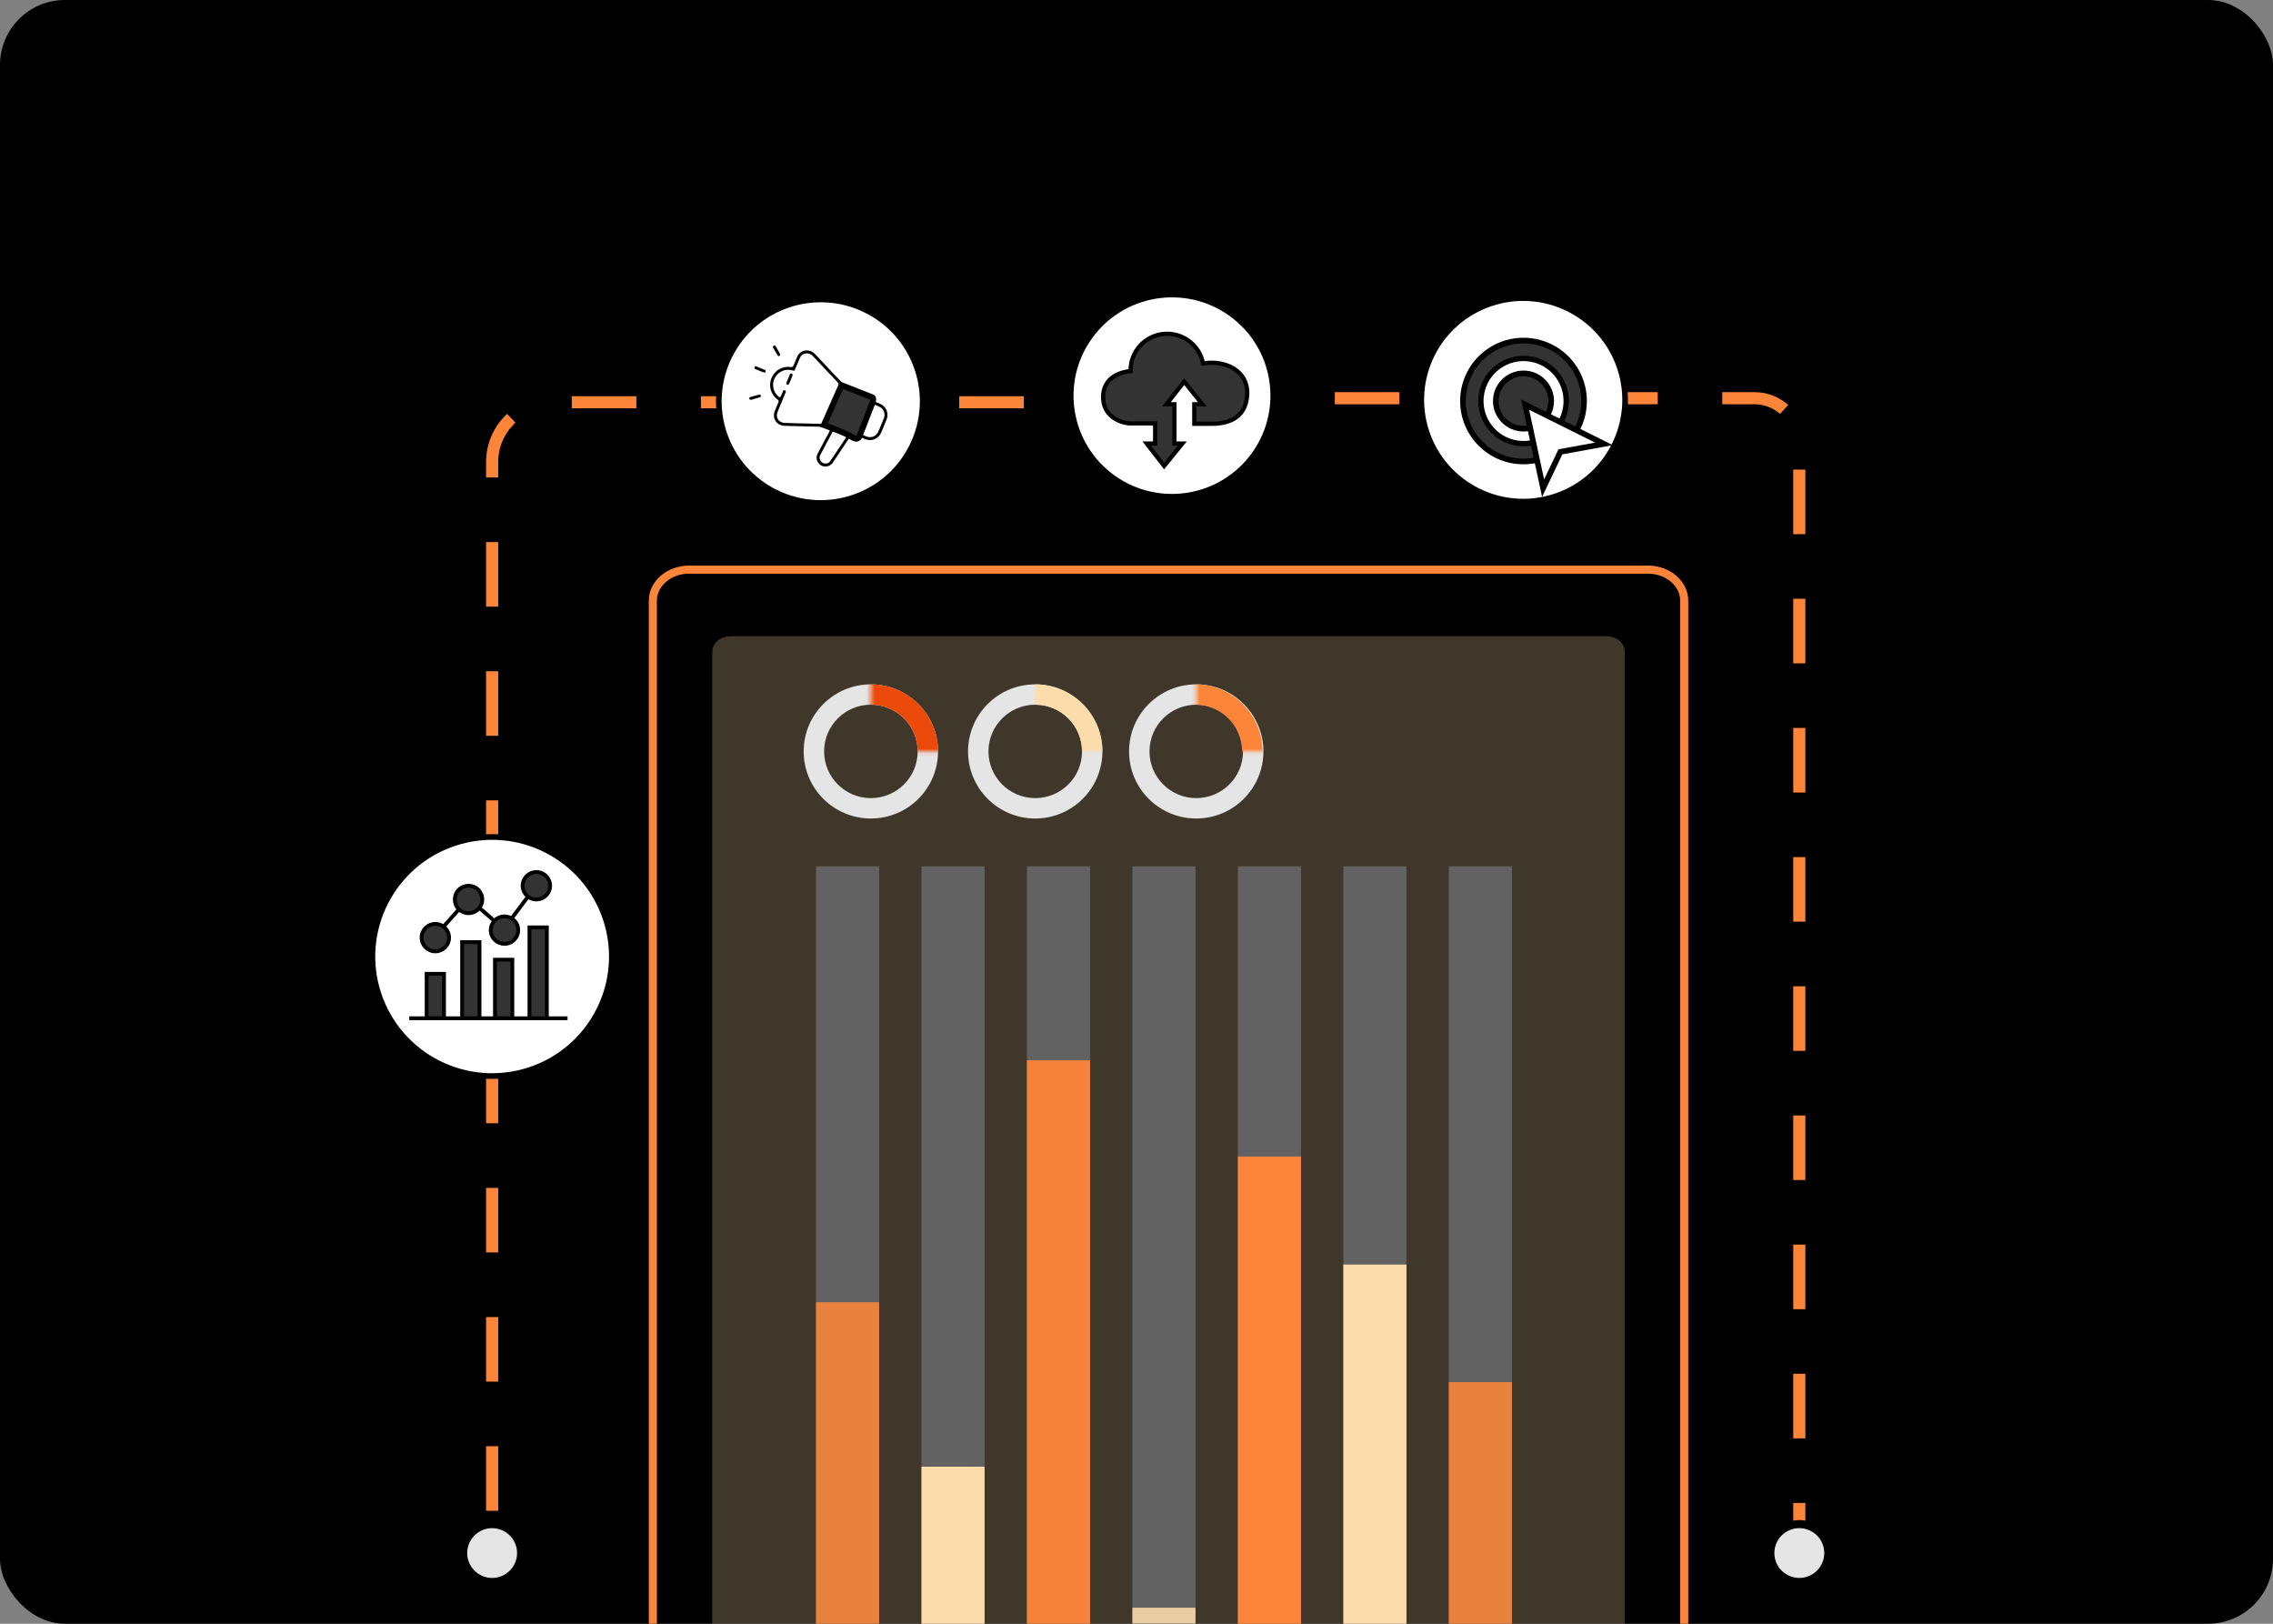
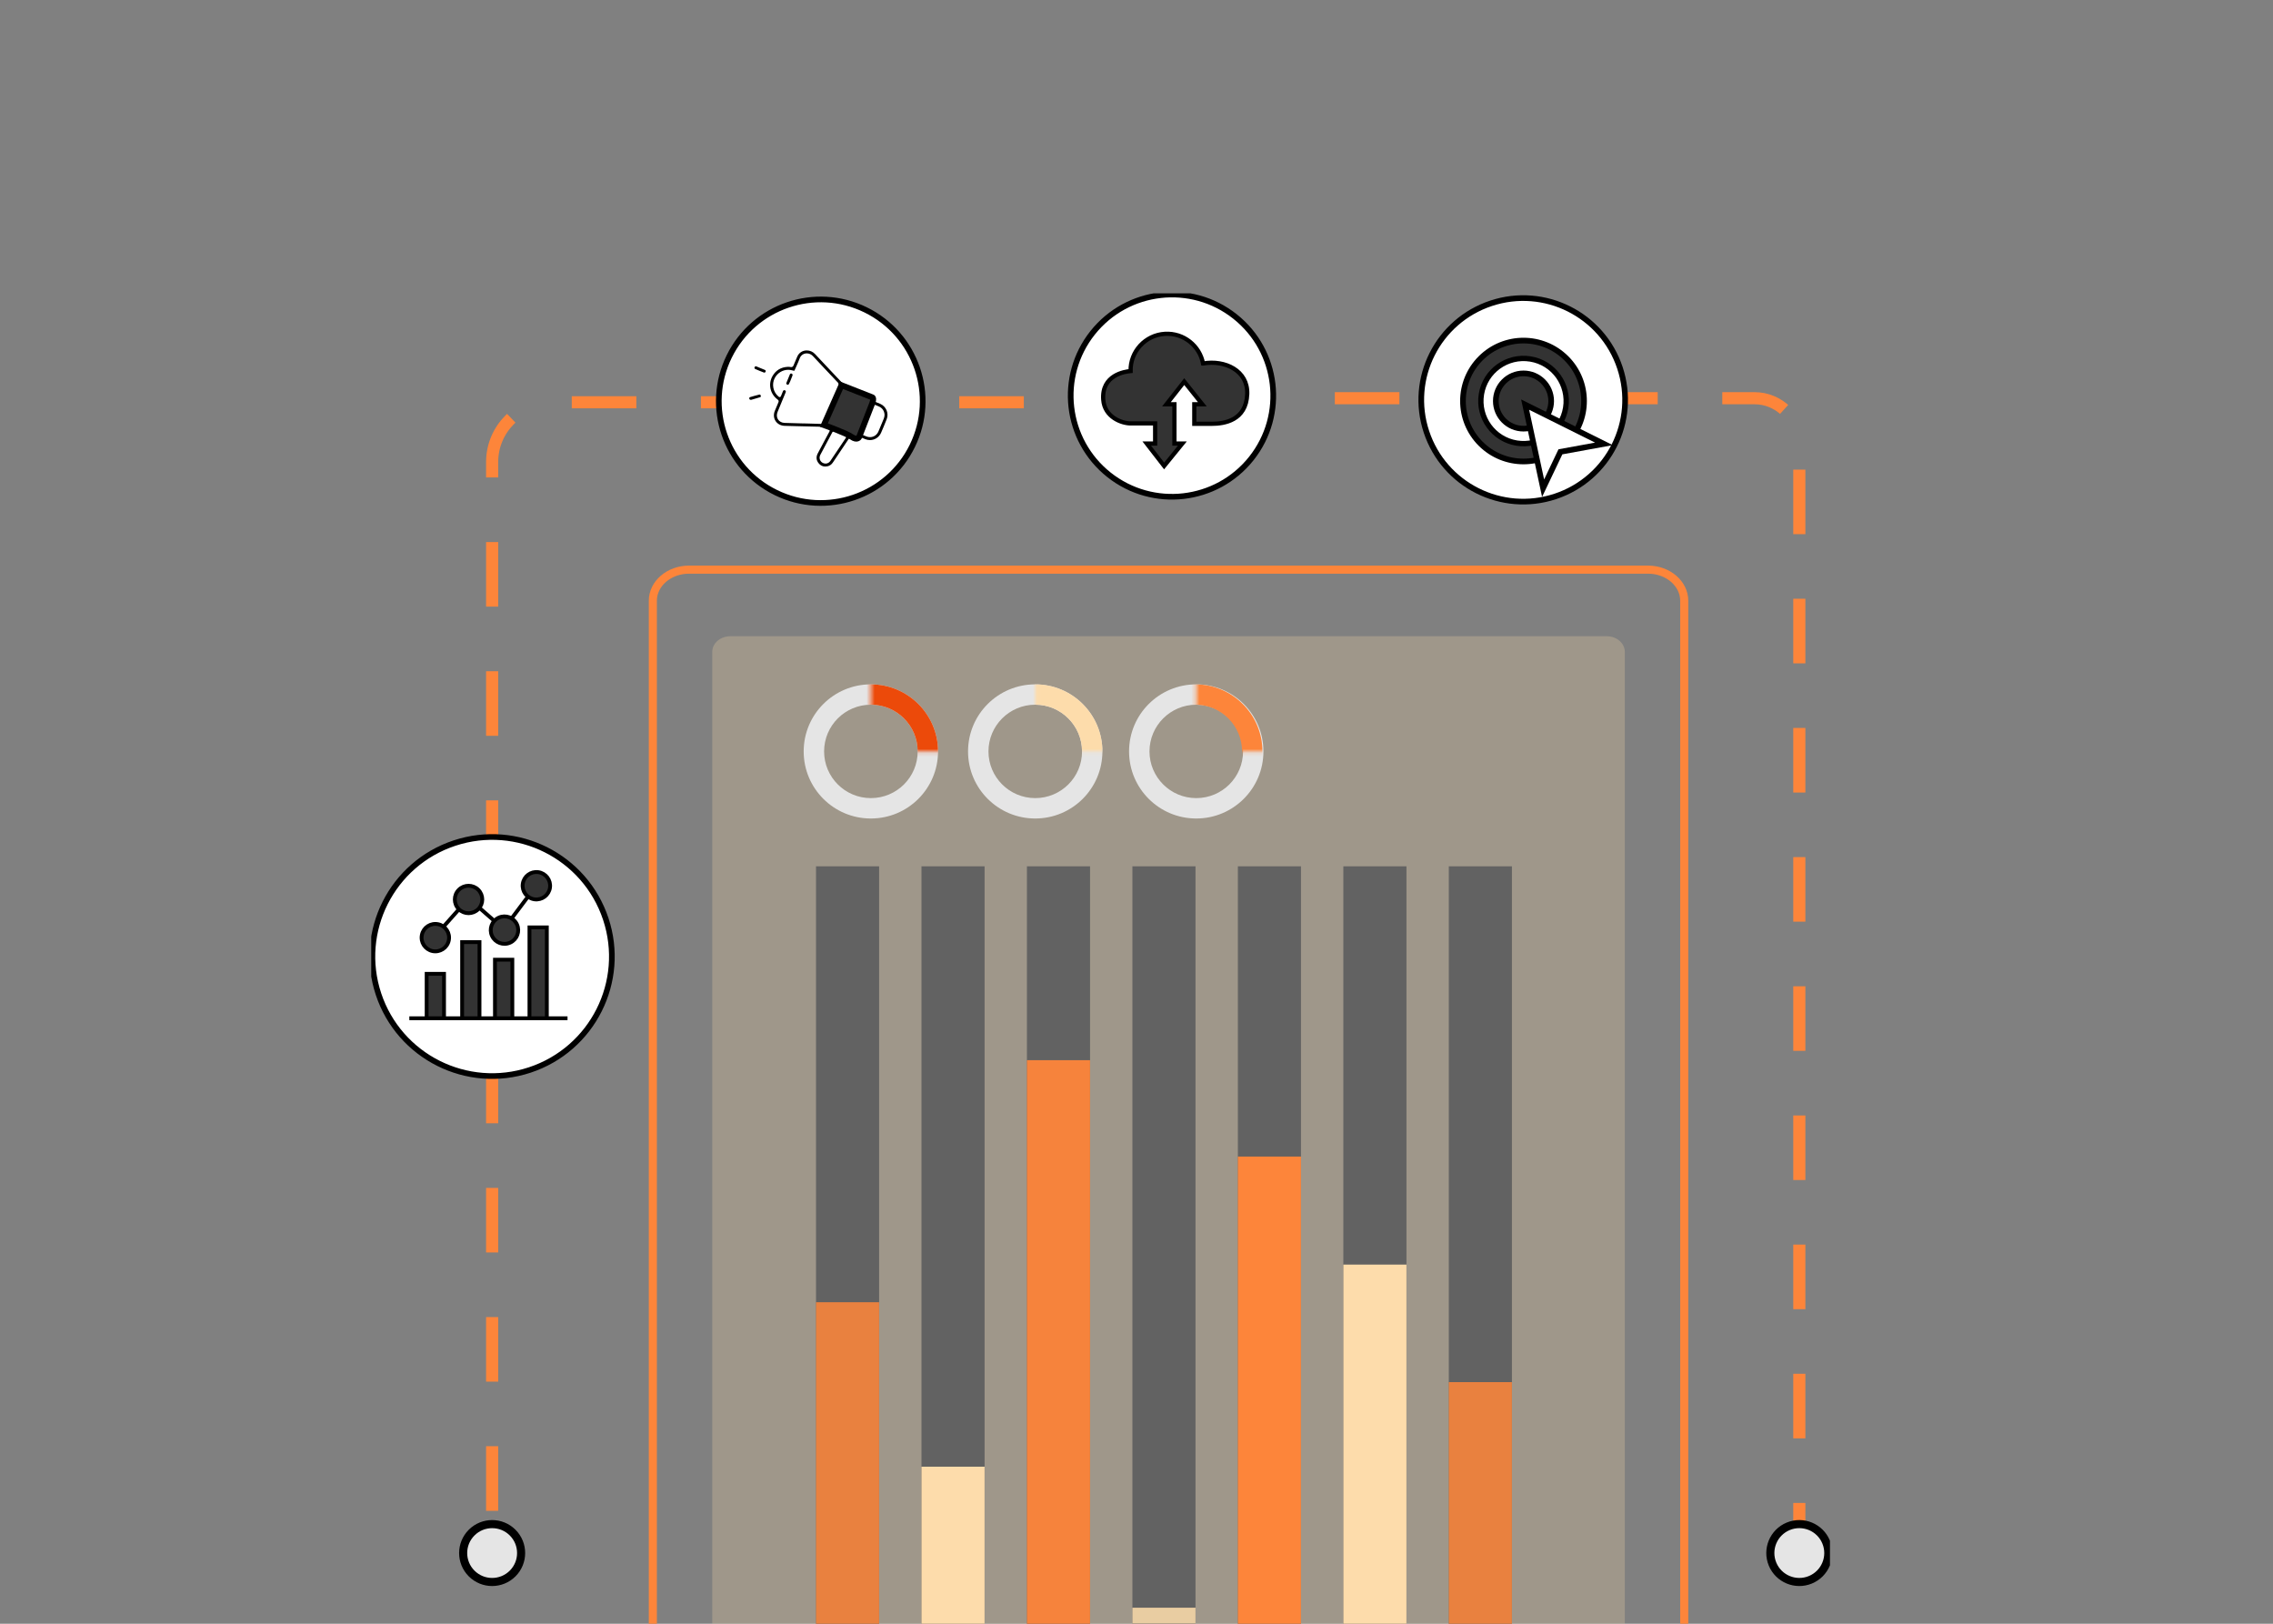
<svg xmlns="http://www.w3.org/2000/svg" width="560" height="400" viewBox="0 0 560 400" fill="none">
  <rect x="0" y="0" width="560" height="400" fill="#808080" stroke="none" />
  <g clip-path="url(#clip0_4601_5619)">
-     <rect width="560" height="400" rx="16" fill="black" />
    <g clip-path="url(#clip1_4601_5619)">
      <path d="M414.945 447.427V147.99C414.945 143.758 410.947 140.327 406.016 140.327H169.77C164.839 140.327 160.841 143.758 160.841 147.99V447.427C160.841 451.658 164.839 455.09 169.77 455.09H406.016C410.947 455.09 414.945 451.658 414.945 447.427Z" stroke="#FD853A" stroke-width="1.991" stroke-miterlimit="10" />
      <path d="M395.838 438.685H179.946C177.479 438.685 175.479 436.968 175.479 434.851V160.564C175.479 158.447 177.479 156.73 179.946 156.73H395.838C398.305 156.73 400.306 158.447 400.306 160.564V434.848C400.306 436.965 398.305 438.682 395.838 438.682V438.685Z" fill="#FDDCAB" fill-opacity="0.25" />
      <g style="mix-blend-mode:multiply">
        <path d="M216.59 213.417H201.038V438.684H216.59V213.417Z" fill="#626262" />
        <path d="M242.574 213.417H227.022V438.684H242.574V213.417Z" fill="#626262" />
        <path d="M268.556 213.417H253.005V438.684H268.556V213.417Z" fill="#626262" />
        <path d="M294.541 213.417H278.989V438.684H294.541V213.417Z" fill="#626262" />
        <path d="M320.525 213.417H304.974V438.684H320.525V213.417Z" fill="#626262" />
        <path d="M346.51 213.417H330.959V438.684H346.51V213.417Z" fill="#626262" />
        <path d="M372.492 213.417H356.94V438.684H372.492V213.417Z" fill="#626262" />
      </g>
      <path opacity="0.87" d="M216.59 320.793H201.038V438.684H216.59V320.793Z" fill="#FD853A" />
      <path d="M242.574 361.311H227.022V438.685H242.574V361.311Z" fill="#FDDCAB" />
      <path opacity="0.95" d="M268.556 261.174H253.005V438.682H268.556V261.174Z" fill="#FD853A" />
      <g style="mix-blend-mode:multiply" opacity="0.87">
        <path d="M294.541 396.04H278.989V438.685H294.541V396.04Z" fill="#FDDCAB" />
      </g>
      <path d="M320.525 284.906H304.974V438.684H320.525V284.906Z" fill="#FD853A" />
      <path d="M346.51 311.531H330.959V438.682H346.51V311.531Z" fill="#FDDCAB" />
      <path opacity="0.87" d="M372.492 340.473H356.94V438.684H372.492V340.473Z" fill="#FD853A" />
      <path d="M214.554 168.587C205.414 168.587 198.003 175.976 198.003 185.11C198.003 194.245 205.416 201.634 214.554 201.634C223.693 201.634 231.106 194.233 231.106 185.11C231.106 175.988 223.693 168.587 214.554 168.587ZM214.554 196.61C208.195 196.61 203.035 191.459 203.035 185.11C203.035 178.762 208.195 173.599 214.554 173.599C220.914 173.599 226.086 178.75 226.086 185.11C226.086 191.471 220.926 196.61 214.554 196.61Z" fill="#E5E5E5" />
      <mask id="mask0_4601_5619" style="mask-type:luminance" maskUnits="userSpaceOnUse" x="214" y="159" width="25" height="27">
        <path d="M214.555 185.105V159.494C214.555 159.494 237.286 162.968 238.497 185.11L214.555 185.105Z" fill="white" />
      </mask>
      <g mask="url(#mask0_4601_5619)">
        <path d="M214.554 168.587C205.414 168.587 198.003 175.976 198.003 185.11C198.003 194.245 205.416 201.634 214.554 201.634C223.693 201.634 231.106 194.233 231.106 185.11C231.106 175.988 223.693 168.587 214.554 168.587ZM214.554 196.61C208.195 196.61 203.035 191.459 203.035 185.11C203.035 178.762 208.195 173.599 214.554 173.599C220.914 173.599 226.086 178.75 226.086 185.11C226.086 191.471 220.926 196.61 214.554 196.61Z" fill="#EC4A0A" />
      </g>
      <path d="M255.049 168.587C245.908 168.587 238.497 175.976 238.497 185.11C238.497 194.245 245.91 201.634 255.049 201.634C264.187 201.634 271.6 194.233 271.6 185.11C271.6 175.988 264.187 168.587 255.049 168.587ZM255.049 196.61C248.689 196.61 243.529 191.459 243.529 185.11C243.529 178.762 248.689 173.599 255.049 173.599C261.408 173.599 266.58 178.75 266.58 185.11C266.58 191.471 261.42 196.61 255.049 196.61Z" fill="#E5E5E5" />
      <mask id="mask1_4601_5619" style="mask-type:luminance" maskUnits="userSpaceOnUse" x="255" y="159" width="24" height="27">
        <path d="M255.049 185.105V159.494C255.049 159.494 277.78 162.968 278.992 185.11L255.049 185.105Z" fill="white" />
      </mask>
      <g mask="url(#mask1_4601_5619)">
        <path d="M255.049 168.587C245.908 168.587 238.497 175.976 238.497 185.11C238.497 194.245 245.91 201.634 255.049 201.634C264.187 201.634 271.6 194.233 271.6 185.11C271.6 175.988 264.187 168.587 255.049 168.587ZM255.049 196.61C248.689 196.61 243.529 191.459 243.529 185.11C243.529 178.762 248.689 173.599 255.049 173.599C261.408 173.599 266.58 178.75 266.58 185.11C266.58 191.471 261.42 196.61 255.049 196.61Z" fill="#FDDCAB" />
      </g>
      <path d="M294.72 168.587C285.579 168.587 278.168 175.976 278.168 185.11C278.168 194.245 285.581 201.634 294.72 201.634C303.858 201.634 311.271 194.233 311.271 185.11C311.271 175.988 303.858 168.587 294.72 168.587ZM294.72 196.61C288.36 196.61 283.2 191.459 283.2 185.11C283.2 178.762 288.36 173.599 294.72 173.599C301.079 173.599 306.251 178.75 306.251 185.11C306.251 191.471 301.091 196.61 294.72 196.61Z" fill="#E5E5E5" />
      <mask id="mask2_4601_5619" style="mask-type:luminance" maskUnits="userSpaceOnUse" x="294" y="159" width="25" height="27">
        <path d="M294.72 185.105V159.494C294.72 159.494 317.451 162.968 318.662 185.11L294.72 185.105Z" fill="white" />
      </mask>
      <g mask="url(#mask2_4601_5619)">
        <path d="M294.474 168.587C285.334 168.587 277.923 175.976 277.923 185.11C277.923 194.245 285.336 201.634 294.474 201.634C303.613 201.634 311.026 194.233 311.026 185.11C311.026 175.988 303.613 168.587 294.474 168.587ZM294.474 196.61C288.115 196.61 282.955 191.459 282.955 185.11C282.955 178.762 288.115 173.599 294.474 173.599C300.834 173.599 306.006 178.75 306.006 185.11C306.006 191.471 300.846 196.61 294.474 196.61Z" fill="#FD853A" />
      </g>
      <path d="M121.248 372.18V113.83C121.248 105.691 127.858 99.093 136.011 99.093H296.548" stroke="#FD853A" stroke-width="2.986" stroke-miterlimit="10" stroke-dasharray="15.91 15.91" />
      <path d="M126.297 387.627C129.085 384.843 129.085 380.33 126.297 377.546C123.508 374.762 118.987 374.762 116.199 377.546C113.41 380.33 113.41 384.843 116.199 387.627C118.987 390.411 123.508 390.411 126.297 387.627Z" fill="#E5E5E5" stroke="black" stroke-width="1.991" stroke-miterlimit="10" />
      <path d="M297.04 98.097H432.249C438.352 98.097 443.299 103.037 443.299 109.128V379.737" stroke="#FD853A" stroke-width="2.986" stroke-miterlimit="10" stroke-dasharray="15.91 15.91" />
      <path d="M273.23 116.977C262.436 108.424 260.63 92.757 269.195 81.981C277.764 71.205 293.458 69.402 304.252 77.953C315.046 86.504 316.852 102.174 308.287 112.949C299.721 123.725 284.024 125.528 273.23 116.977Z" fill="white" stroke="black" stroke-width="1.395" stroke-miterlimit="10" />
      <path d="M296.399 89.543C295.571 85.172 291.615 81.981 287.044 82.236C282.179 82.508 278.442 86.583 278.543 91.407C277.172 91.52 271.343 92.357 271.808 98.472C272.134 102.804 276.398 104.305 278.555 104.305H284.59V109.27H282.528L286.806 114.789L291.293 109.27H289.344V99.593H287.381L291.762 94.01L296.222 99.593H294.239V104.401C294.239 104.401 296.691 104.396 298.544 104.401C301.571 104.408 307.029 103.623 307.282 97.084C307.505 91.292 301.763 88.587 296.404 89.543H296.399Z" fill="#333333" stroke="black" stroke-width="1.037" stroke-miterlimit="10" />
      <path d="M93.251 244.891C88.13 229.455 96.517 212.797 111.977 207.688C127.44 202.576 144.127 210.948 149.245 226.381C154.366 241.818 145.982 258.473 130.519 263.585C115.056 268.697 98.372 260.325 93.251 244.891Z" fill="white" stroke="black" stroke-width="1.395" stroke-miterlimit="10" />
      <path d="M109.395 250.845V239.89H105.114V250.845" fill="#333333" />
      <path d="M109.395 250.845V239.89H105.114V250.845" stroke="black" stroke-width="0.942" stroke-miterlimit="10" />
      <path d="M126.225 250.845V236.421H121.944V250.845" fill="#333333" />
      <path d="M126.225 250.845V236.421H121.944V250.845" stroke="black" stroke-width="0.942" stroke-miterlimit="10" />
      <path d="M118.133 250.845V232.089H113.853V250.845" fill="#333333" />
      <path d="M118.133 250.845V232.089H113.853V250.845" stroke="black" stroke-width="0.942" stroke-miterlimit="10" />
      <path d="M134.726 250.845V228.459H130.445V250.845" fill="#333333" />
      <path d="M134.726 250.845V228.459H130.445V250.845" stroke="black" stroke-width="0.942" stroke-miterlimit="10" />
      <path d="M100.844 250.845H139.82" stroke="black" stroke-width="0.942" stroke-miterlimit="10" />
      <path d="M106.522 231.371L115.449 221.319L124.084 228.869L132.586 217.541" stroke="black" stroke-width="0.942" stroke-miterlimit="10" />
      <path d="M110.566 231.686C110.955 229.86 109.787 228.065 107.958 227.676C106.129 227.288 104.331 228.453 103.942 230.279C103.553 232.105 104.72 233.9 106.549 234.289C108.378 234.677 110.177 233.512 110.566 231.686Z" fill="#333333" stroke="black" stroke-width="0.942" stroke-miterlimit="10" />
      <path d="M117.83 223.971C119.153 222.651 119.153 220.511 117.83 219.191C116.508 217.871 114.364 217.871 113.042 219.191C111.719 220.511 111.719 222.651 113.042 223.971C114.364 225.291 116.508 225.291 117.83 223.971Z" fill="#333333" stroke="black" stroke-width="0.942" stroke-miterlimit="10" />
      <path d="M125.697 232.206C127.397 231.429 128.145 229.423 127.367 227.726C126.588 226.028 124.579 225.282 122.879 226.059C121.178 226.836 120.431 228.841 121.209 230.539C121.987 232.236 123.996 232.983 125.697 232.206Z" fill="#333333" stroke="black" stroke-width="0.942" stroke-miterlimit="10" />
      <path d="M135.499 218.668C135.761 216.819 134.472 215.109 132.62 214.848C130.769 214.587 129.055 215.874 128.794 217.722C128.532 219.571 129.821 221.281 131.673 221.542C133.525 221.803 135.238 220.516 135.499 218.668Z" fill="#333333" stroke="black" stroke-width="0.942" stroke-miterlimit="10" />
      <path d="M351.437 106.383C347.078 93.242 354.216 79.061 367.379 74.71C380.542 70.359 394.747 77.484 399.106 90.625C403.465 103.765 396.327 117.946 383.164 122.297C370.001 126.649 355.796 119.523 351.437 106.383Z" fill="white" stroke="black" stroke-width="1.395" stroke-miterlimit="10" />
      <path d="M385.892 109.319C391.716 103.504 391.716 94.077 385.892 88.262C380.067 82.447 370.623 82.447 364.799 88.262C358.974 94.077 358.974 103.504 364.799 109.319C370.623 115.134 380.067 115.134 385.892 109.319Z" fill="#333333" stroke="black" stroke-width="1.395" stroke-miterlimit="10" />
      <path d="M385.735 100.476C386.666 94.754 382.774 89.362 377.042 88.433C371.31 87.504 365.909 91.39 364.979 97.112C364.048 102.834 367.941 108.226 373.672 109.154C379.404 110.083 384.805 106.198 385.735 100.476Z" fill="white" stroke="black" stroke-width="1.311" stroke-miterlimit="10" />
      <path d="M375.345 105.598C379.111 105.598 382.164 102.551 382.164 98.791C382.164 95.032 379.111 91.984 375.345 91.984C371.579 91.984 368.526 95.032 368.526 98.791C368.526 102.551 371.579 105.598 375.345 105.598Z" fill="#333333" stroke="black" stroke-width="1.395" stroke-miterlimit="10" />
      <path d="M380.175 120.262L375.75 99.672L395.162 109.346L384.439 111.304L380.175 120.262Z" fill="white" stroke="black" stroke-width="1.395" stroke-miterlimit="10" />
      <path d="M179.657 87.816C185.756 75.382 200.794 70.239 213.249 76.324C225.705 82.41 230.86 97.425 224.761 109.859C218.665 122.293 203.625 127.436 191.169 121.351C178.714 115.265 173.561 100.25 179.657 87.816Z" fill="white" stroke="black" stroke-width="1.395" stroke-miterlimit="10" />
      <path d="M203.31 114.929C202.644 114.929 202.084 114.64 201.647 114.071C201.094 113.349 201.03 112.557 201.462 111.716C201.725 111.203 201.998 110.695 202.271 110.188L203.094 108.642C203.502 107.872 203.91 107.099 204.332 106.336C204.399 106.214 204.46 106.071 204.413 105.922C204.362 105.767 204.222 105.691 204.079 105.627C203.367 105.294 202.627 105.127 201.819 105.115C199.89 105.085 197.961 105.031 196.032 104.975C195.125 104.95 194.219 104.923 193.312 104.901C192.373 104.877 191.56 104.45 191.086 103.724C190.611 103.003 190.54 102.093 190.892 101.224C191.179 100.518 191.467 99.809 191.776 99.112C191.906 98.82 191.852 98.622 191.592 98.43C189.734 97.059 189.196 94.631 190.314 92.656C191.135 91.209 192.425 90.436 194.147 90.365C194.216 90.37 194.297 90.37 194.368 90.373C194.491 90.373 194.587 90.373 194.661 90.397C194.764 90.429 194.853 90.444 194.936 90.444C195.307 90.444 195.462 90.147 195.545 89.921C195.681 89.563 195.835 89.212 195.99 88.862C196.128 88.552 196.263 88.243 196.388 87.929C196.776 86.938 197.686 86.323 198.762 86.323C199.526 86.323 200.263 86.642 200.784 87.201C202.072 88.577 203.367 89.951 204.662 91.322C205.554 92.266 206.445 93.211 207.335 94.157C207.539 94.373 207.772 94.533 208.072 94.655C209.126 95.087 210.18 95.524 211.232 95.958C212.375 96.429 213.517 96.902 214.662 97.368C215.279 97.621 215.564 98.023 215.564 98.637C215.564 98.924 215.741 99.027 215.874 99.078C216.208 99.211 216.542 99.343 216.869 99.488C218.336 100.133 219.031 101.796 218.451 103.273C217.997 104.435 217.527 105.564 217.061 106.628C216.584 107.71 215.515 108.412 214.335 108.412C213.955 108.412 213.576 108.34 213.213 108.198C213.05 108.134 212.937 108.093 212.832 108.041C212.611 107.936 212.38 107.825 212.134 107.825C211.888 107.825 211.652 107.941 211.438 108.181C211.325 108.306 211.166 108.37 210.959 108.37C210.812 108.37 210.645 108.338 210.475 108.274C210.2 108.174 209.972 108.09 209.77 107.982C209.659 107.926 209.566 107.899 209.478 107.899C209.264 107.899 209.136 108.051 209.048 108.183C208.104 109.606 207.151 111.024 206.2 112.439L205.195 113.936C204.861 114.436 204.416 114.748 203.873 114.865C203.679 114.907 203.49 114.929 203.31 114.929ZM205.431 106.228C205.192 106.228 205.092 106.43 205.042 106.525C204.883 106.842 204.713 107.156 204.544 107.467L203.669 109.103C203.141 110.094 202.61 111.083 202.091 112.079C201.853 112.537 201.865 113.067 202.126 113.497C202.396 113.941 202.883 114.205 203.433 114.205C203.907 114.183 204.32 113.938 204.603 113.516L205.099 112.775C206.18 111.161 207.261 109.547 208.35 107.938C208.416 107.84 208.487 107.708 208.443 107.565C208.394 107.408 208.232 107.342 208.143 107.308C207.313 106.974 206.485 106.638 205.664 106.282C205.576 106.243 205.499 106.226 205.431 106.226V106.228ZM215.451 99.718C215.203 99.718 215.107 99.949 215.073 100.035C214.176 102.218 213.274 104.399 212.365 106.577C212.318 106.69 212.276 106.825 212.335 106.955C212.394 107.087 212.522 107.143 212.613 107.175C212.773 107.232 212.93 107.298 213.087 107.364C213.222 107.421 213.355 107.477 213.49 107.529C213.765 107.634 214.05 107.686 214.338 107.686C215.259 107.686 216.06 107.143 216.429 106.27C216.702 105.62 216.972 104.968 217.242 104.318L217.739 103.121C217.862 102.826 217.923 102.522 217.93 102.166C217.871 101.249 217.424 100.57 216.638 100.179C216.473 100.099 216.301 100.03 216.129 99.961C215.984 99.905 215.839 99.846 215.699 99.78C215.606 99.736 215.527 99.713 215.454 99.713L215.451 99.718ZM207.576 95.269C207.323 95.269 207.229 95.497 207.19 95.595C206.015 98.455 204.834 101.31 203.644 104.163C203.6 104.269 203.556 104.408 203.612 104.543C203.666 104.676 203.789 104.742 203.915 104.791C205.46 105.424 210.534 107.511 210.534 107.511C210.689 107.575 210.797 107.617 210.903 107.617C211.153 107.617 211.244 107.396 211.34 107.163L214.726 98.982C214.753 98.916 214.824 98.727 214.824 98.727C214.874 98.237 214.539 98.099 214.377 98.033L213.417 97.636C211.552 96.868 209.687 96.1 207.826 95.325C207.726 95.283 207.65 95.264 207.578 95.264L207.576 95.269ZM199.02 104.33C200.096 104.357 201.17 104.386 202.244 104.426H202.249C202.632 104.426 202.821 104.291 202.956 103.962C204.178 100.979 205.411 97.999 206.652 95.023C206.765 94.754 206.726 94.552 206.514 94.334C205.912 93.706 205.315 93.073 204.721 92.44L203.01 90.63C202.096 89.664 201.182 88.697 200.28 87.721C199.887 87.294 199.337 87.051 198.772 87.051C197.963 87.051 197.29 87.53 197.012 88.3C196.794 88.906 196.523 89.507 196.263 90.088C196.14 90.363 196.017 90.638 195.899 90.912C195.74 91.285 195.705 91.341 195.644 91.341C195.563 91.341 195.41 91.297 195.199 91.239C194.872 91.145 194.536 91.096 194.196 91.096C192.806 91.096 191.53 91.881 190.867 93.144C190.081 94.638 190.476 96.586 191.783 97.677C191.869 97.751 191.973 97.827 192.096 97.827C192.317 97.827 192.4 97.597 192.427 97.523C192.575 97.116 192.747 96.716 192.921 96.319C192.983 96.179 193.086 96.11 193.238 96.11C193.43 96.125 193.526 96.201 193.585 96.353C193.631 96.468 193.592 96.579 193.523 96.745L191.572 101.475C191.302 102.127 191.341 102.802 191.68 103.327C192.017 103.847 192.609 104.158 193.309 104.18C194.346 104.215 195.386 104.242 196.423 104.271L197.976 104.313V104.305L199.015 104.332L199.02 104.33Z" fill="black" />
-       <path d="M191.875 87.719C191.745 87.719 191.622 87.635 191.536 87.49C191.179 86.88 190.823 86.266 190.484 85.646C190.41 85.511 190.405 85.368 190.469 85.258C190.536 85.145 190.663 85.082 190.826 85.079C190.926 85.079 191.032 85.155 191.108 85.288L191.356 85.717C191.629 86.188 191.899 86.659 192.165 87.132C192.285 87.35 192.243 87.559 192.054 87.667C191.995 87.701 191.936 87.719 191.875 87.719Z" fill="black" />
      <path d="M185.027 98.504C184.695 98.477 184.636 98.345 184.607 98.225C184.59 98.151 184.55 97.906 184.774 97.837C185.486 97.616 186.236 97.41 187.069 97.207C187.096 97.199 187.123 97.197 187.148 97.197C187.324 97.197 187.398 97.366 187.423 97.44C187.433 97.472 187.521 97.763 187.305 97.837C186.742 98.023 186.17 98.183 185.624 98.335L185.027 98.504Z" fill="black" />
      <path d="M188.307 91.793C188.273 91.793 188.236 91.785 188.202 91.773C187.445 91.491 186.693 91.172 186.059 90.897C185.892 90.826 185.845 90.62 185.899 90.473C185.951 90.328 186.076 90.228 186.206 90.228C186.238 90.228 186.273 90.235 186.305 90.245C187.057 90.532 187.806 90.851 188.506 91.152C188.612 91.199 188.644 91.329 188.649 91.432C188.649 91.621 188.492 91.793 188.31 91.793H188.307Z" fill="black" />
      <path d="M194.125 94.793C194.056 94.793 193.975 94.768 193.899 94.727C193.823 94.683 193.656 94.56 193.734 94.346C193.995 93.665 194.285 92.953 194.624 92.173C194.671 92.065 194.757 92.014 194.882 92.014C194.924 92.014 194.965 92.019 195.012 92.031C195.128 92.06 195.248 92.114 195.275 92.421C195.182 92.642 195.096 92.87 195.01 93.103C194.806 93.642 194.597 94.202 194.29 94.707C194.277 94.729 194.238 94.793 194.125 94.793Z" fill="black" />
      <path d="M207.314 94.9L214.83 97.851C214.83 97.851 215.493 97.866 214.83 99.519C214.167 101.173 211.655 107.688 211.655 107.688C211.655 107.688 211.211 108.585 209.827 107.621C208.444 106.657 202.972 104.71 202.972 104.71L207.314 94.903V94.9Z" fill="#333333" stroke="black" stroke-width="1.454" stroke-miterlimit="10" />
      <path d="M446.031 389.17C449.674 387.663 451.405 383.493 449.895 379.856C448.386 376.219 444.209 374.492 440.566 375.998C436.922 377.505 435.192 381.675 436.701 385.312C438.21 388.949 442.388 390.676 446.031 389.17Z" fill="#E5E5E5" stroke="black" stroke-width="1.991" stroke-miterlimit="10" />
    </g>
  </g>
  <defs>
    <clipPath id="clip0_4601_5619">
      <rect width="560" height="400" rx="16" fill="white" />
    </clipPath>
    <clipPath id="clip1_4601_5619">
      <rect width="359.39" height="383.23" fill="white" transform="translate(91.46 72.267)" />
    </clipPath>
  </defs>
</svg>